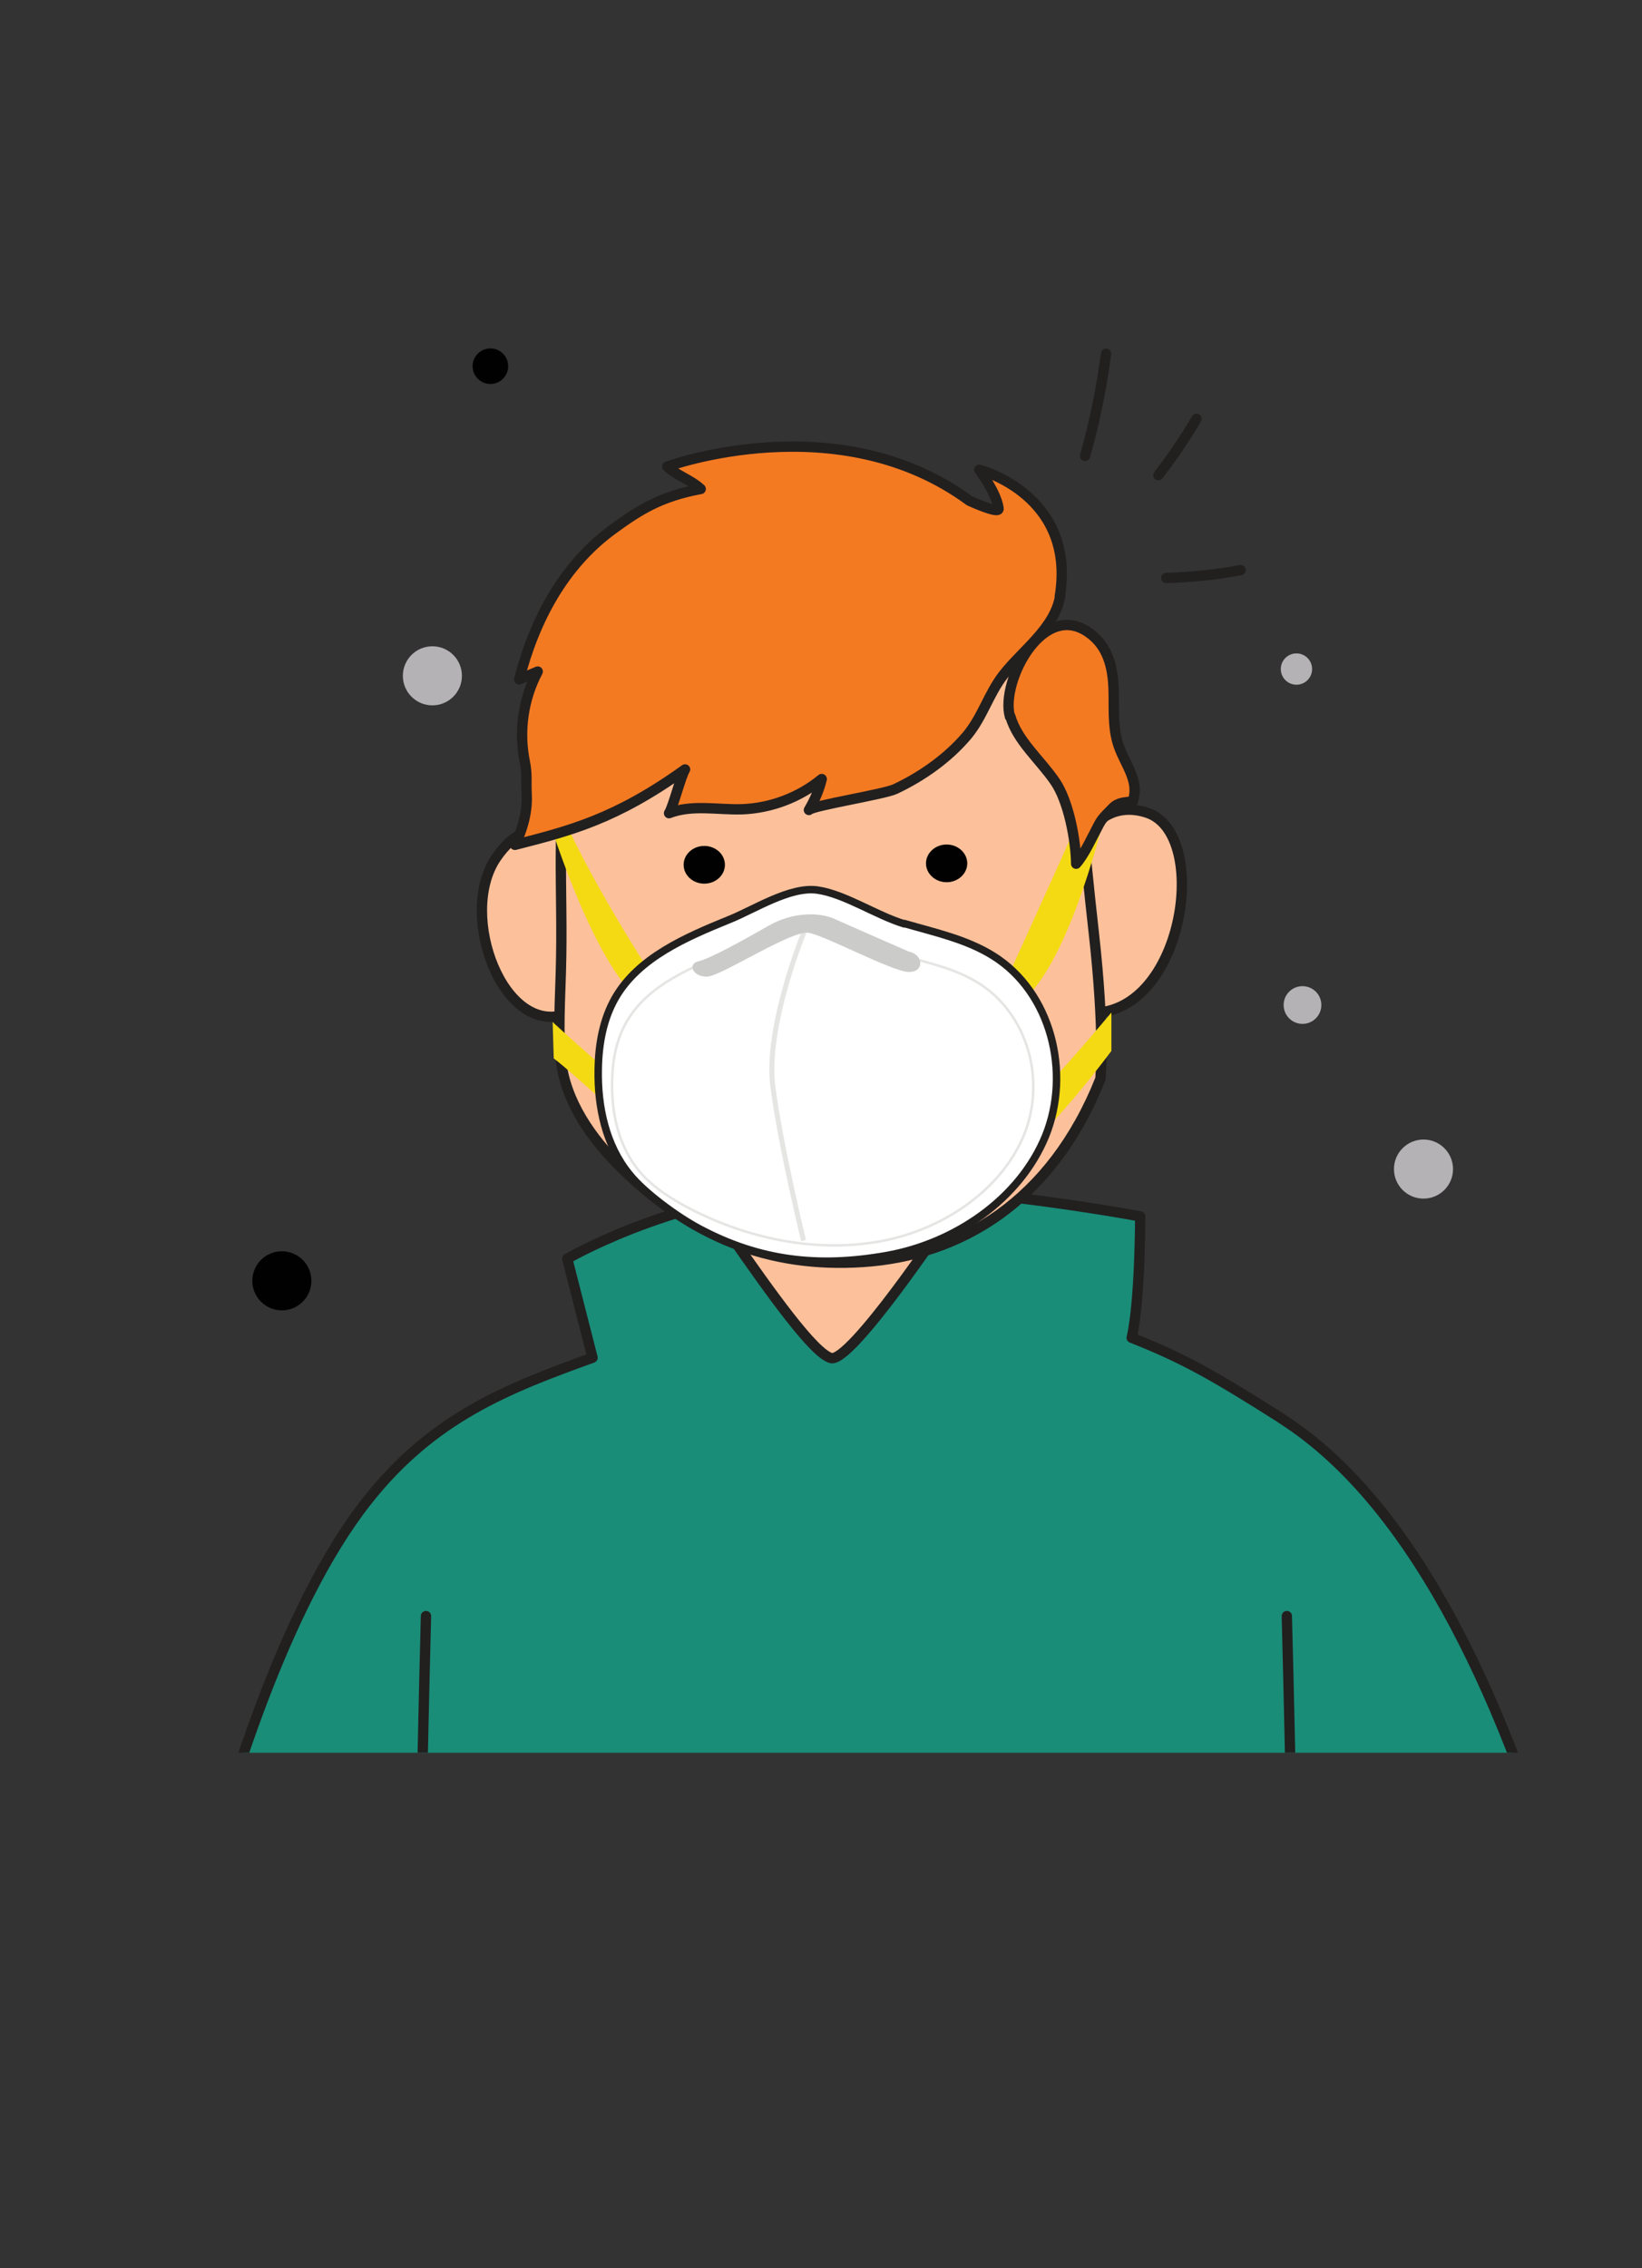
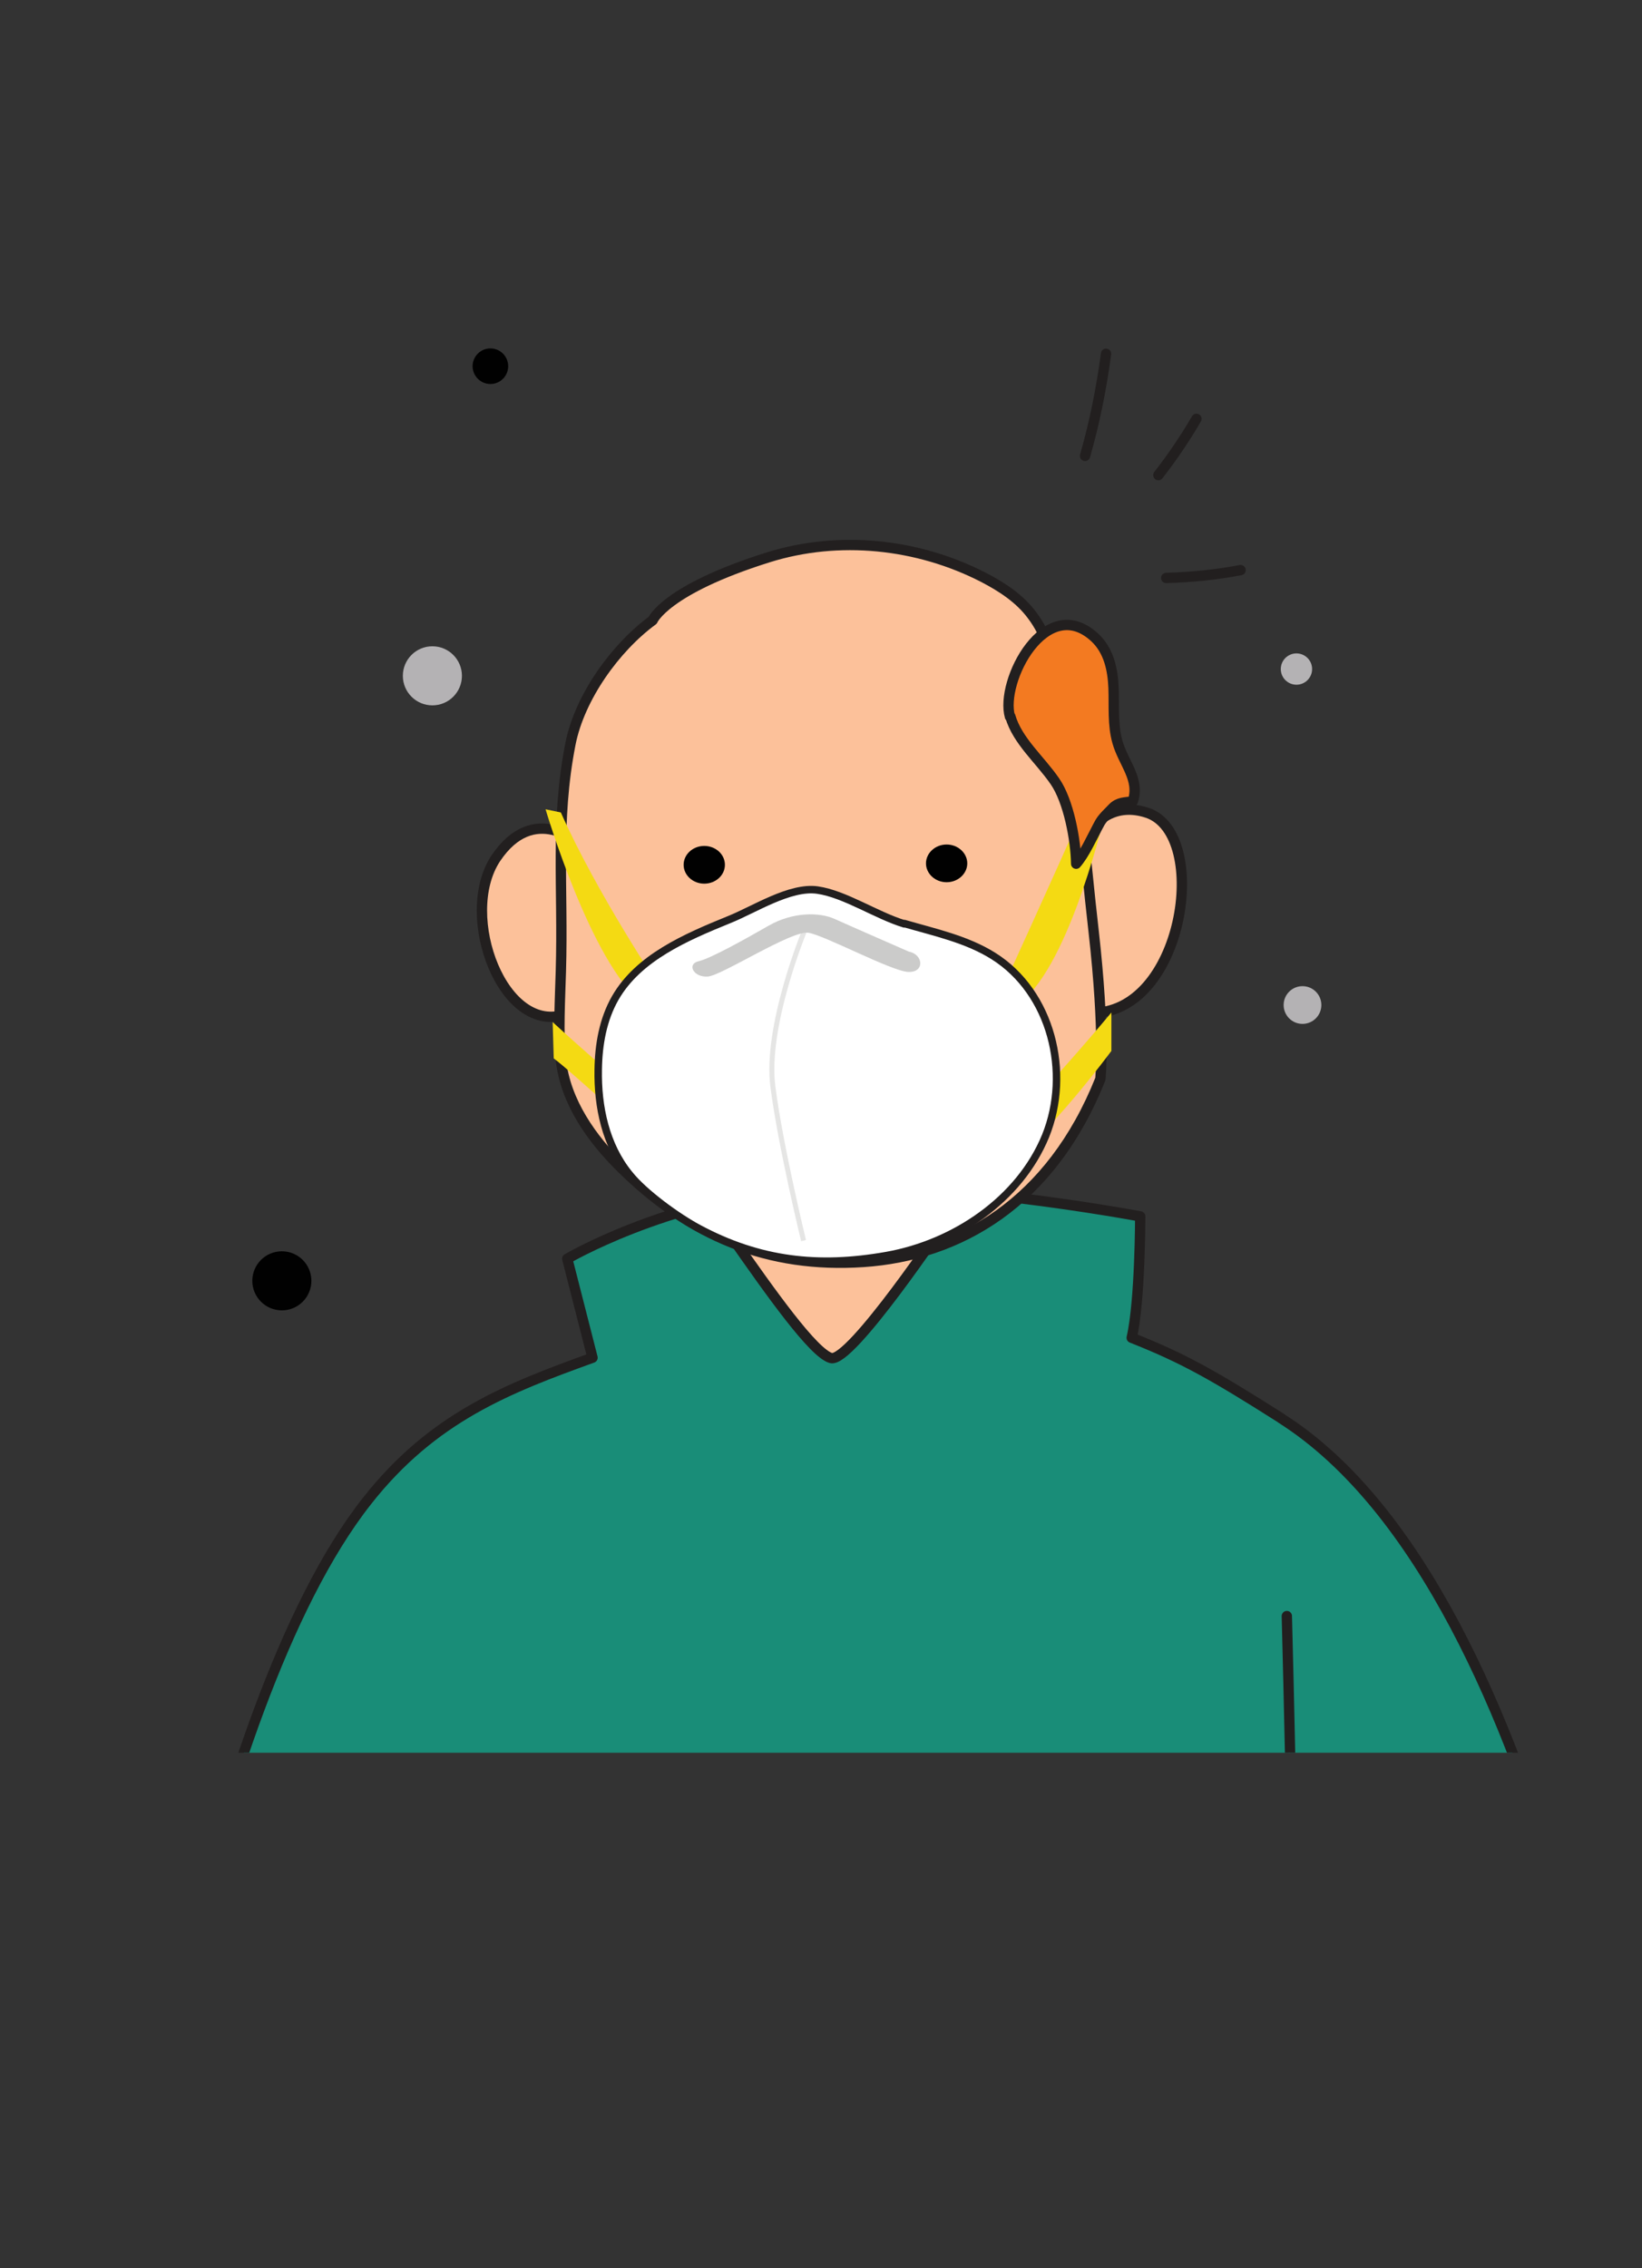
<svg xmlns="http://www.w3.org/2000/svg" id="Layer_1" data-name="Layer 1" viewBox="0 0 46.14 63.73">
  <rect x="0" y="0" width="46.14" height="63.73" fill="#333333" stroke="none" />
  <defs>
    <style>
      .cls-1 {
        stroke-width: .14px;
      }

      .cls-1, .cls-2, .cls-3 {
        fill: none;
      }

      .cls-1, .cls-4 {
        stroke: #e5e5e4;
      }

      .cls-1, .cls-5 {
        stroke-miterlimit: 10;
      }

      .cls-2, .cls-4, .cls-6, .cls-7, .cls-8, .cls-9 {
        stroke-linecap: round;
        stroke-linejoin: round;
      }

      .cls-2, .cls-6, .cls-7, .cls-8, .cls-5, .cls-9 {
        stroke: #221f1f;
      }

      .cls-2, .cls-7, .cls-8, .cls-5, .cls-9 {
        stroke-width: .29px;
      }

      .cls-4 {
        stroke-width: .07px;
      }

      .cls-4, .cls-6 {
        fill: #fff;
      }

      .cls-6 {
        stroke-width: .21px;
      }

      .cls-7 {
        fill: #198d78;
      }

      .cls-8 {
        fill: #f37a21;
      }

      .cls-5, .cls-9 {
        fill: #fcc19a;
      }

      .cls-10 {
        fill: #b4b2b4;
      }

      .cls-11 {
        fill: #f4da13;
      }

      .cls-12 {
        fill: #010101;
      }

      .cls-13 {
        clip-path: url(#clippath);
      }

      .cls-14 {
        fill: #cbcbca;
      }
    </style>
    <clipPath id="clippath">
      <rect class="cls-3" y="5.25" width="44" height="44" />
    </clipPath>
  </defs>
  <g class="cls-13">
    <g>
-       <circle class="cls-10" cx="40" cy="32.85" r=".83" />
      <circle class="cls-10" cx="12.15" cy="18.99" r=".83" />
      <circle class="cls-10" cx="36.6" cy="28.24" r=".53" />
      <circle class="cls-12" cx="7.92" cy="35.99" r=".83" />
      <circle class="cls-12" cx="13.78" cy="10.29" r=".5" />
      <path class="cls-10" d="M35.77.44c0-.25.2-.44.44-.44s.44.2.44.44" />
      <circle class="cls-10" cx="36.43" cy="18.8" r=".44" />
      <g>
        <path class="cls-7" d="M36,39.85c-1.92-1.22-2.76-1.69-4.2-2.26.24-1.03.24-3.41.24-3.41,0,0-5.99-1.13-9.68-.77-3.69.35-6.42,1.96-6.42,1.96l.71,2.78c-2.35.85-4.48,1.66-6.34,4.03-4.64,5.89-6.78,21.41-6.78,21.41h42.47s-2.14-18.74-9.99-23.73Z" />
        <g>
          <path class="cls-2" d="M31.08,9.94c-.13.97-.32,1.93-.59,2.87" />
          <path class="cls-2" d="M34.86,16.02c-.69.13-1.39.2-2.09.22" />
          <path class="cls-2" d="M33.62,11.77c-.32.55-.68,1.08-1.07,1.58" />
        </g>
        <g>
          <path class="cls-9" d="M29.96,24.8s.49-2.55,2.28-1.96c1.79.6,1.02,5.71-1.62,5.62" />
          <path class="cls-9" d="M26.58,34.3s-2.68,4.01-3.23,3.86c-.49-.14-1.67-1.8-2.8-3.42-.19-.27.44-.3.44-.3l5.59-.14Z" />
          <path class="cls-5" d="M16.31,23.72s-1.3-1.21-2.38.4c-1.07,1.62.23,5.02,1.99,4.37,1.76-.65.38-4.77.38-4.77Z" />
          <path class="cls-9" d="M30.73,26.16c-.26-2.24-.42-4.79-.97-6.98-.17-.66-.34-1.34-.75-1.88-.35-.48-.86-.81-1.38-1.08-1.85-.95-4.06-1.18-6.04-.56-2.9.91-3.25,1.77-3.25,1.77-1.05.77-2.05,2.16-2.31,3.47-.43,2.19-.2,4.02-.27,6.4-.02.7-.08,1.78,0,2.48.13,1.18.86,2.21,1.7,3.04,1.94,1.91,4.12,2.82,6.8,2.64s5.27-1.65,6.66-5.14c0,0,.14-1.24-.19-4.16Z" />
          <ellipse class="cls-12" cx="19.79" cy="24.3" rx=".58" ry=".53" />
          <path class="cls-12" d="M27.18,24.26c0,.29-.26.53-.58.53s-.58-.24-.58-.53.26-.53.58-.53.58.24.58.53Z" />
          <path class="cls-11" d="M28,32.06s1.67-1.74,3.23-3.61v1.08s-1.85,2.5-2.89,3.11l-.34-.58Z" />
          <path class="cls-11" d="M18.52,27.71s-1.75-2.61-2.76-4.88l-.43-.09s1.28,4.33,2.71,5.43l.48-.45Z" />
          <path class="cls-11" d="M19.04,31.76s-1.82-1.49-3.51-3.04l.03,1.02c.66.5,2.05,1.88,3.14,2.59l.34-.58Z" />
-           <path class="cls-8" d="M29.79,16.75c-.15.91-1.08,1.54-1.6,2.22-.41.53-.58,1.17-1.01,1.69-.54.64-1.26,1.15-2.02,1.51-.31.15-2.35.47-2.43.59.16-.27.29-.57.36-.87-.63.52-1.43.82-2.24.85-.69.02-1.41-.14-2.05.11.12-.19.33-1.04.45-1.23-1.96,1.41-3.26,1.73-4.78,2.12.27-.54.35-1.05.33-1.41s.02-.56-.05-.91c-.18-.86-.05-1.78.36-2.55-.17.07-.35.15-.52.22.42-1.65,1.24-3.2,2.62-4.21.74-.54,1.34-.93,2.48-1.14-.28-.26-.66-.37-.94-.63,0,0,4.8-1.76,8.49.96,0,0,.84.39.82.22-.05-.43-.54-1.09-.54-1.09,0,0,2.73.7,2.26,3.56Z" />
          <path class="cls-11" d="M28.2,27.71s1.27-2.78,2.28-5.05l.61.05s-.99,4.36-2.42,5.46l-.48-.45Z" />
          <g>
            <path class="cls-6" d="M25.41,25.95c.86.25,1.75.44,2.5.91,1.63,1.02,2.19,3.28,1.47,5.06-.73,1.78-2.55,3.02-4.47,3.36s-3.57.15-5.27-.76c-.6-.32-1.54-1-1.96-1.53-.66-.81-.89-1.89-.87-2.94.01-.69.13-1.4.48-2.01.65-1.13,1.97-1.7,3.2-2.2.7-.28,1.71-.94,2.48-.83s1.65.71,2.44.95Z" />
-             <path class="cls-4" d="M25.11,26.79c.79.22,1.61.38,2.3.78,1.5.88,2.01,2.85,1.33,4.4s-2.35,2.64-4.12,2.93-3.6-.11-5.16-.9c-.55-.28-1.08-.61-1.47-1.06-.6-.7-.81-1.64-.79-2.55.01-.6.12-1.22.45-1.75.61-.99,1.82-1.49,2.95-1.92.64-.25,1.58-.83,2.28-.73s1.52.61,2.24.81Z" />
            <path class="cls-1" d="M22.6,26.17s-1.11,2.69-.88,4.38c.22,1.69.86,4.31.86,4.31" />
            <path class="cls-14" d="M25.54,26.74s-1.67-.73-2.09-.92-1.17-.2-1.85.19-1.63.92-1.97,1-.14.46.26.43,2.36-1.31,2.83-1.23,2.33,1.08,2.8,1.1.43-.49.02-.57Z" />
          </g>
          <path class="cls-8" d="M28.39,20.13c.2.69.83,1.21,1.25,1.82.39.56.59,1.66.6,2.32.23-.26.44-.73.6-1.03.1-.19.11-.22.43-.54.16-.16.33-.15.56-.18.21-.62-.26-1.07-.43-1.67-.14-.49-.09-1.01-.11-1.52-.02-.51-.13-1.05-.53-1.42-1.37-1.26-2.67,1.23-2.38,2.23Z" />
        </g>
-         <path class="cls-7" d="M11.97,45.41s-.31,11.53-.23,17.88" />
        <path class="cls-7" d="M36.16,45.41s.31,11.53.23,17.88" />
      </g>
    </g>
  </g>
</svg>